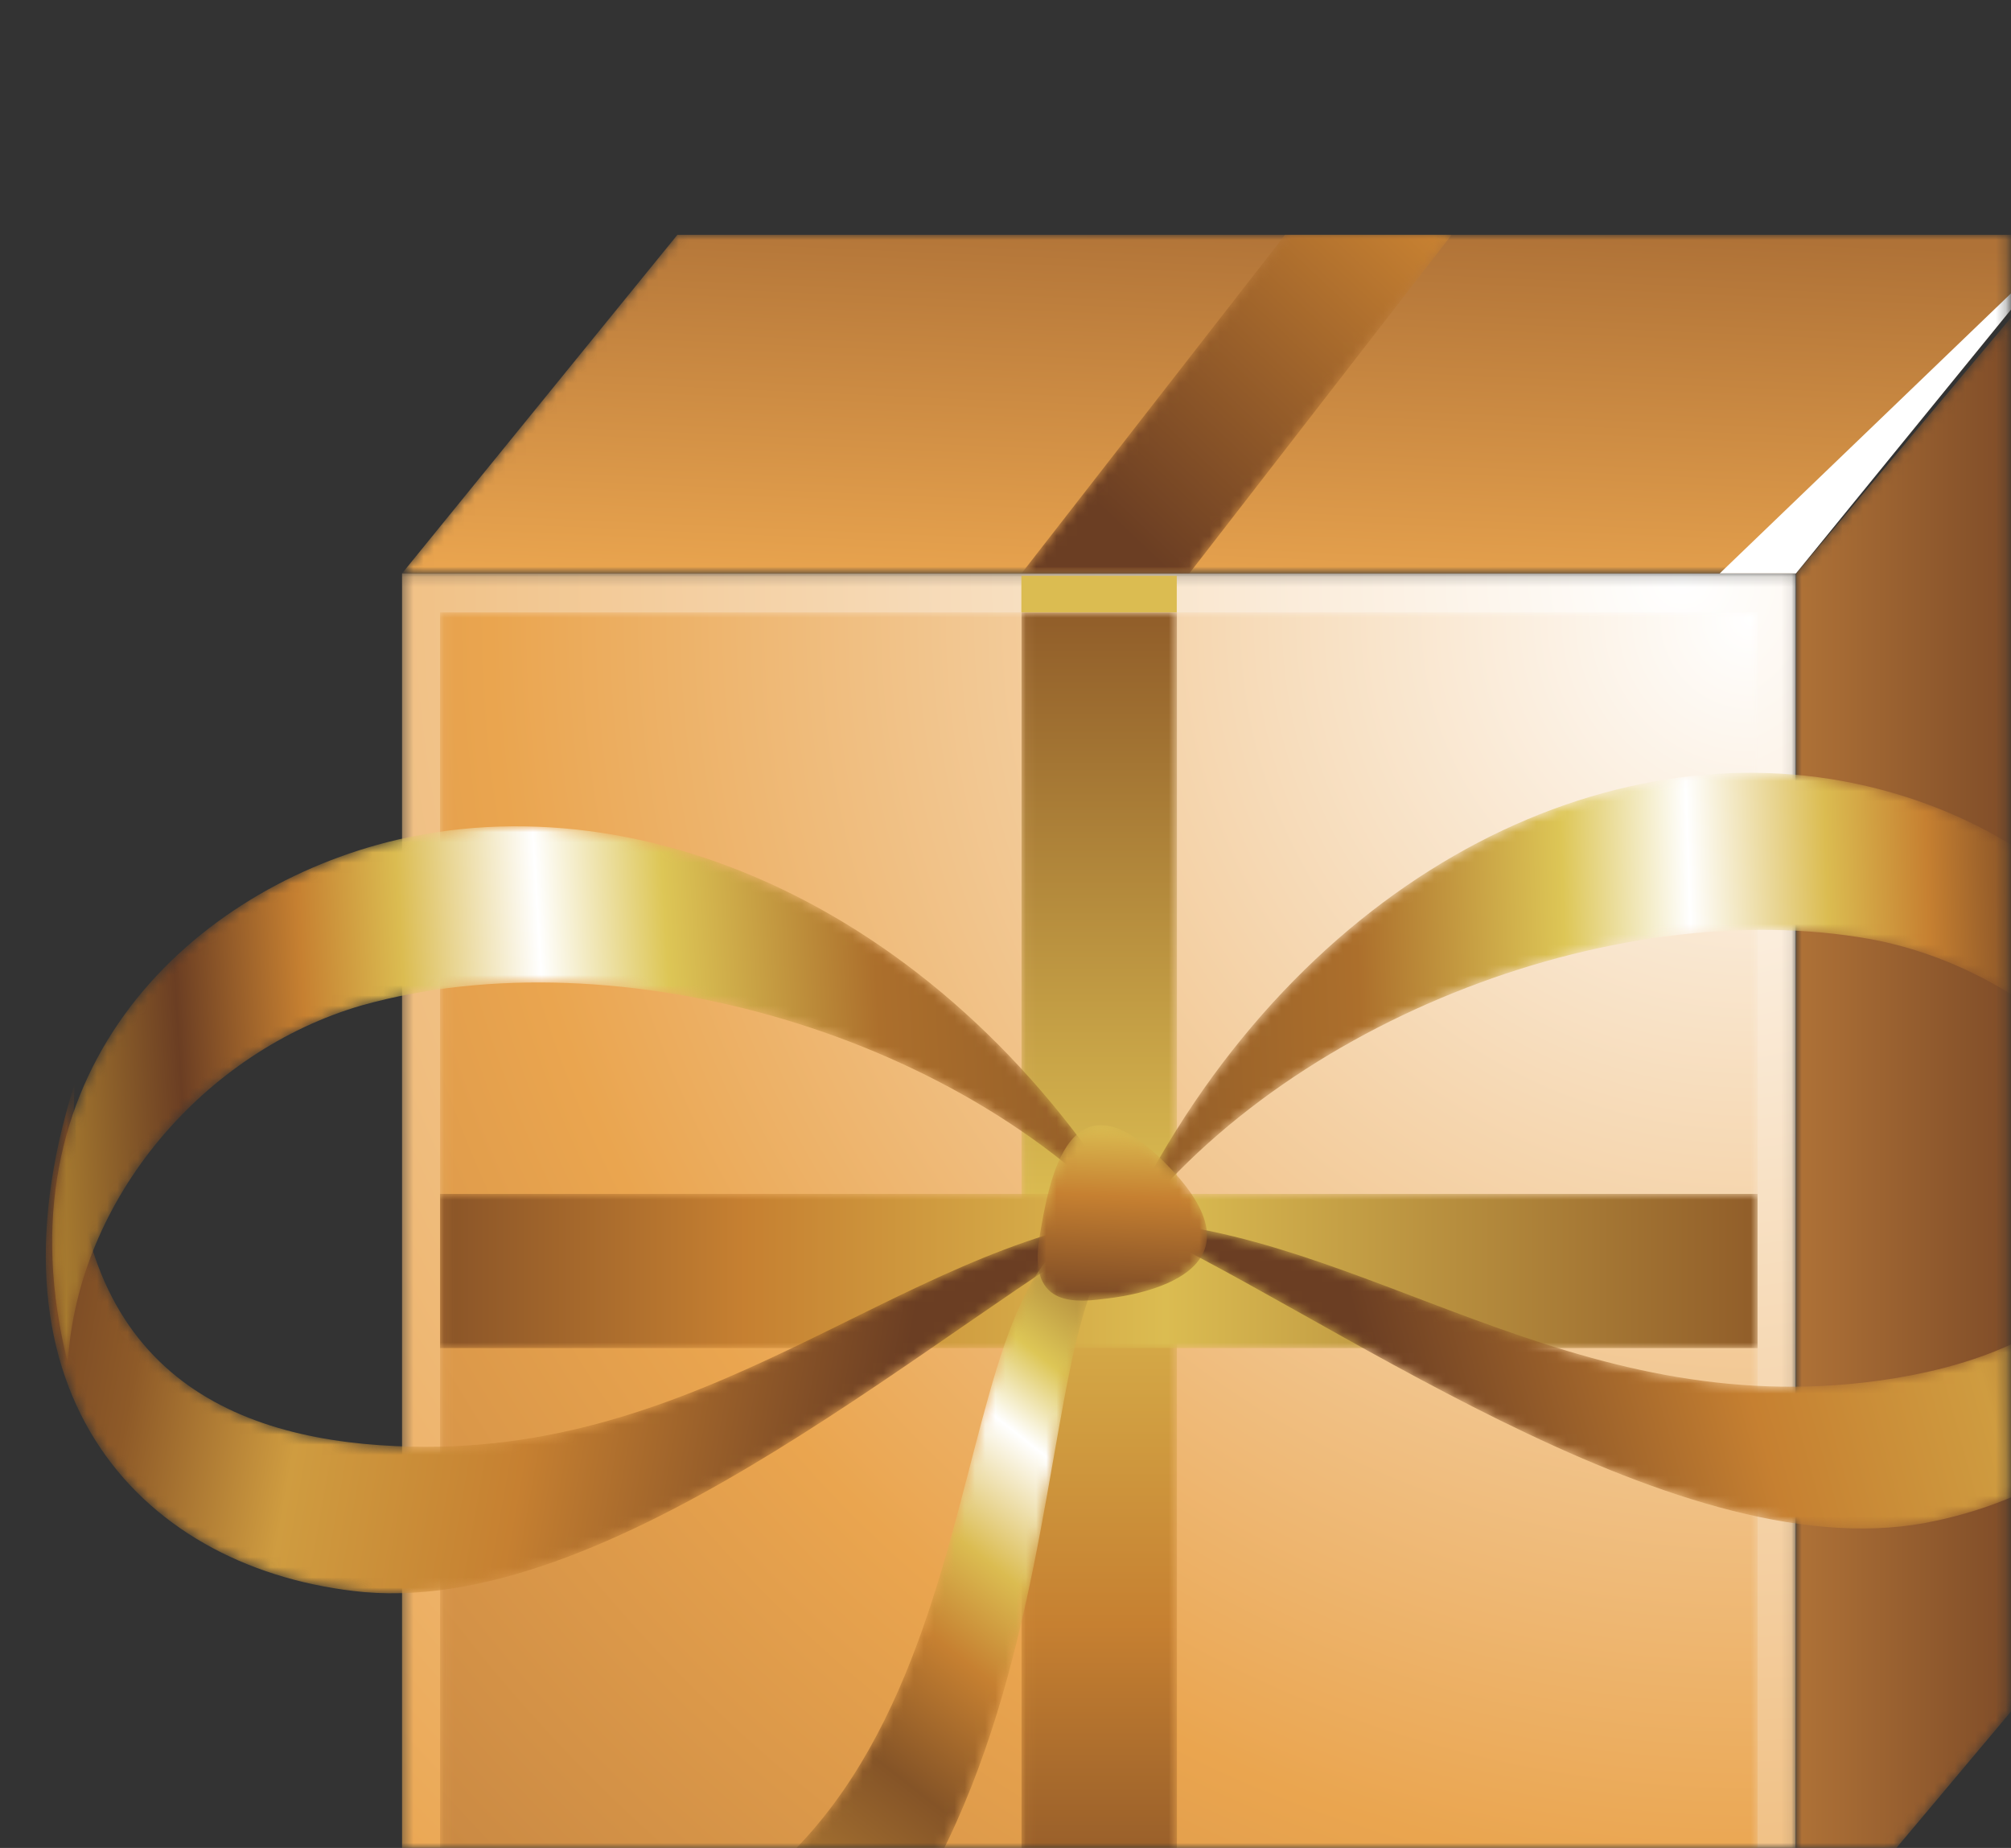
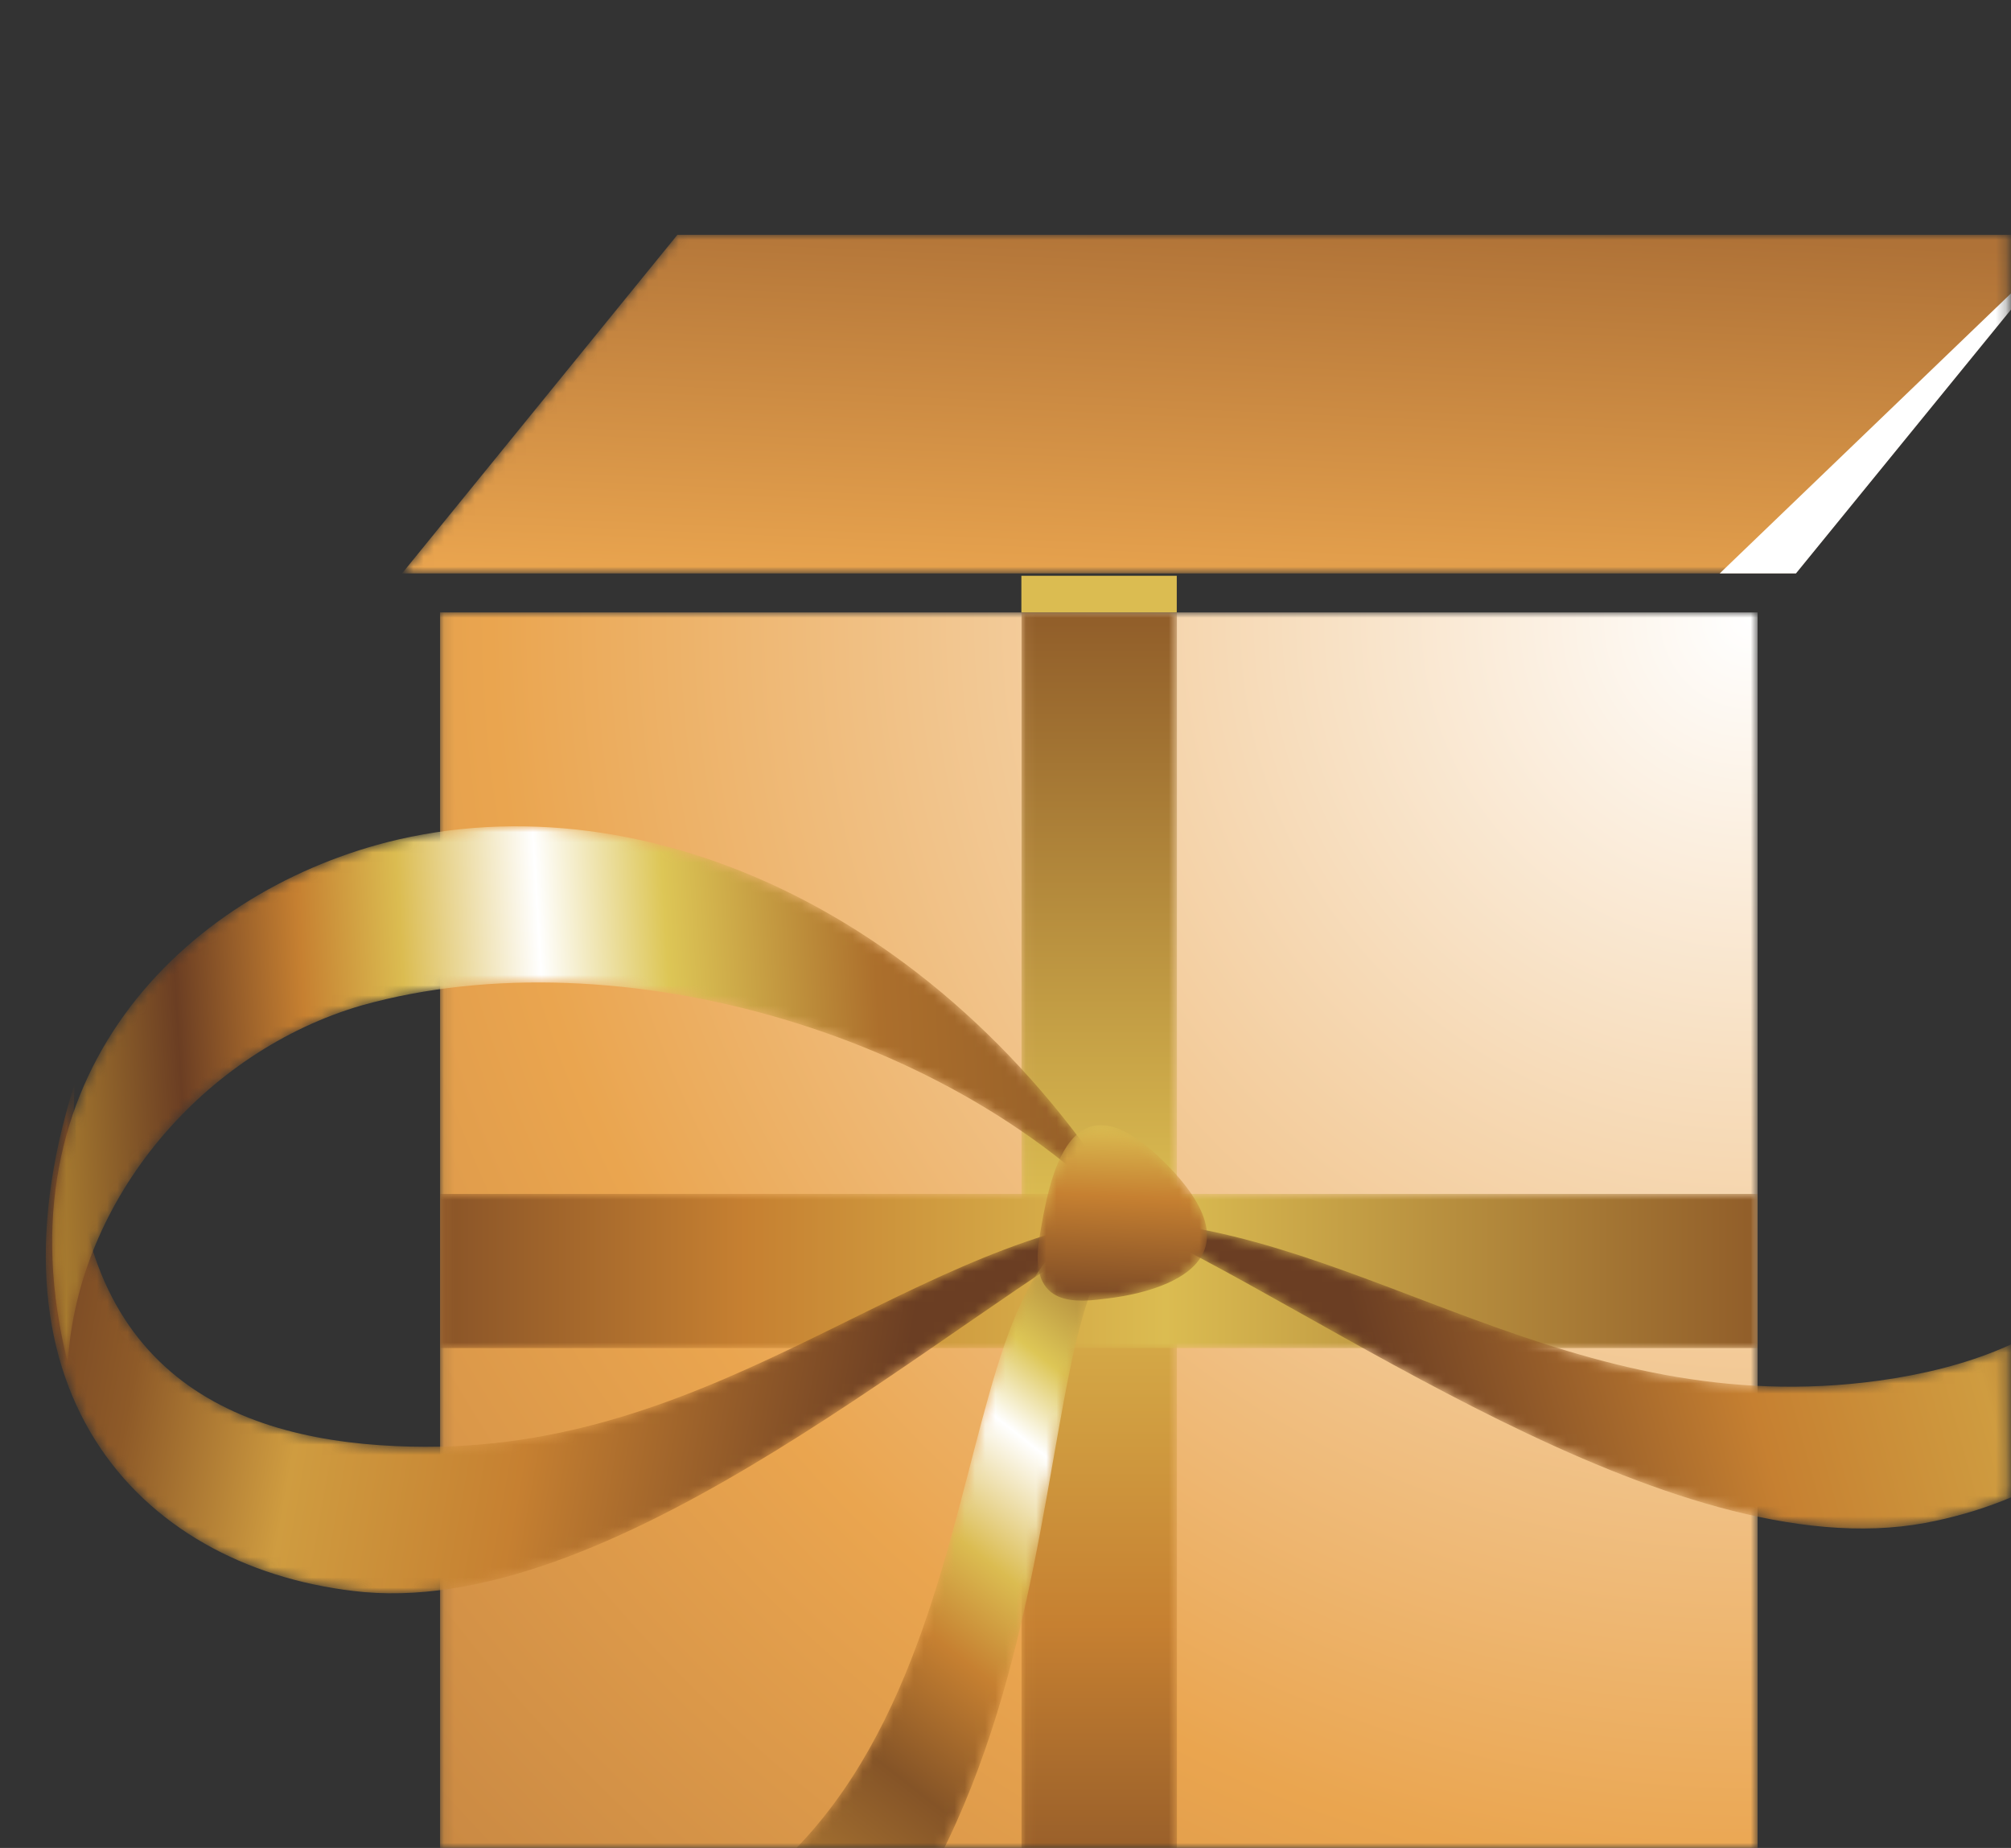
<svg xmlns="http://www.w3.org/2000/svg" width="197" height="181" viewBox="0 0 197 181" fill="none">
  <rect x="0" y="0" width="197" height="181" fill="#333333" stroke="none" />
  <mask id="mask0_2226_9" style="mask-type:alpha" maskUnits="userSpaceOnUse" x="0" y="0" width="197" height="181">
    <rect width="196.739" height="181" fill="#D9D9D9" />
  </mask>
  <g mask="url(#mask0_2226_9)">
    <mask id="mask1_2226_9" style="mask-type:luminance" maskUnits="userSpaceOnUse" x="39" y="56" width="137" height="137">
      <path d="M175.914 192.692H39.383V56.161H175.914V192.692Z" fill="white" />
    </mask>
    <g mask="url(#mask1_2226_9)">
-       <path d="M175.914 192.692H39.383V56.161H175.914V192.692Z" fill="url(#paint0_radial_2226_9)" />
-     </g>
+       </g>
    <mask id="mask2_2226_9" style="mask-type:luminance" maskUnits="userSpaceOnUse" x="43" y="59" width="130" height="130">
      <path d="M172.174 188.982H43.109V59.98H172.174V188.982Z" fill="white" />
    </mask>
    <g mask="url(#mask2_2226_9)">
      <path d="M172.174 188.982H43.109V59.98H172.174V188.982Z" fill="url(#paint1_radial_2226_9)" />
    </g>
    <mask id="mask3_2226_9" style="mask-type:luminance" maskUnits="userSpaceOnUse" x="100" y="59" width="16" height="130">
      <path d="M115.293 188.982H100.07V59.98H115.293V188.982Z" fill="white" />
    </mask>
    <g mask="url(#mask3_2226_9)">
      <path d="M115.293 188.982H100.07V59.98H115.293V188.982Z" fill="url(#paint2_linear_2226_9)" />
    </g>
    <mask id="mask4_2226_9" style="mask-type:luminance" maskUnits="userSpaceOnUse" x="43" y="116" width="130" height="17">
      <path d="M43.109 132.04V116.936H172.174V132.04H43.109Z" fill="white" />
    </mask>
    <g mask="url(#mask4_2226_9)">
      <path d="M43.109 132.04V116.936H172.174V132.04H43.109Z" fill="url(#paint3_linear_2226_9)" />
    </g>
    <path d="M115.277 56.396H100.055V59.982H115.277V56.396Z" fill="#DBBC51" />
    <mask id="mask5_2226_9" style="mask-type:luminance" maskUnits="userSpaceOnUse" x="175" y="23" width="28" height="170">
-       <path d="M175.953 192.692L202.986 160.508V23.983L175.953 56.161V192.692Z" fill="white" />
-     </mask>
+       </mask>
    <g mask="url(#mask5_2226_9)">
      <path d="M175.953 192.692L202.986 160.508V23.983L175.953 56.161V192.692Z" fill="url(#paint4_linear_2226_9)" />
    </g>
    <mask id="mask6_2226_9" style="mask-type:luminance" maskUnits="userSpaceOnUse" x="39" y="23" width="164" height="34">
      <path d="M202.947 23H66.357L39.383 56.164H175.914L202.947 23Z" fill="white" />
    </mask>
    <g mask="url(#mask6_2226_9)">
      <path d="M202.947 23H66.357L39.383 56.164H175.914L202.947 23Z" fill="url(#paint5_linear_2226_9)" />
    </g>
    <path d="M202.968 22.999L168.469 56.163H175.935L202.968 22.999Z" fill="white" />
    <mask id="mask7_2226_9" style="mask-type:luminance" maskUnits="userSpaceOnUse" x="109" y="96" width="108" height="54">
      <path d="M188.59 149.166C163.587 153.797 128.742 127.634 109.992 119.482C133.492 120.461 153.922 139.388 184.077 135.225C201.208 132.842 215.795 123.932 212.093 96.959C224.589 126.593 209.772 145.177 188.59 149.166Z" fill="white" />
    </mask>
    <g mask="url(#mask7_2226_9)">
      <path d="M188.59 149.166C163.587 153.797 128.742 127.634 109.992 119.482C133.492 120.461 153.922 139.388 184.077 135.225C201.208 132.842 215.795 123.932 212.093 96.959C224.589 126.593 209.772 145.177 188.59 149.166Z" fill="url(#paint6_linear_2226_9)" />
    </g>
    <mask id="mask8_2226_9" style="mask-type:luminance" maskUnits="userSpaceOnUse" x="4" y="106" width="108" height="51">
      <path d="M35.664 155.939C61.013 158.141 93.02 128.909 111.136 119.016C87.812 122.145 69.174 143.034 38.845 141.643C21.598 140.895 6.086 133.422 7.302 106.165C-2.363 136.899 14.247 153.911 35.664 155.939Z" fill="white" />
    </mask>
    <g mask="url(#mask8_2226_9)">
      <path d="M35.664 155.939C61.013 158.141 93.02 128.909 111.136 119.016C87.812 122.145 69.174 143.034 38.845 141.643C21.598 140.895 6.086 133.422 7.302 106.165C-2.363 136.899 14.247 153.911 35.664 155.939Z" fill="url(#paint7_linear_2226_9)" />
    </g>
    <mask id="mask9_2226_9" style="mask-type:luminance" maskUnits="userSpaceOnUse" x="50" y="121" width="59" height="92">
      <path d="M104.451 121.56C90.388 132.211 98.837 188.47 50.625 193.5C51.554 204.15 52.134 206.409 52.016 212.431C107.984 200.505 98.837 135.224 108.967 122.488C104.451 121.56 104.451 121.56 104.451 121.56Z" fill="white" />
    </mask>
    <g mask="url(#mask9_2226_9)">
      <path d="M104.451 121.56C90.388 132.211 98.837 188.47 50.625 193.5C51.554 204.15 52.134 206.409 52.016 212.431C107.984 200.505 98.837 135.224 108.967 122.488C104.451 121.56 104.451 121.56 104.451 121.56Z" fill="url(#paint8_linear_2226_9)" />
    </g>
    <mask id="mask10_2226_9" style="mask-type:luminance" maskUnits="userSpaceOnUse" x="108" y="75" width="108" height="50">
      <path d="M183.261 91.987C157.909 87.415 124.342 100.436 108.945 122.488C124.052 88.856 153.396 72.193 179.325 76.303C199.469 79.481 219.61 95.402 215.325 124.048C212.895 108.139 199.12 94.94 183.261 91.987Z" fill="white" />
    </mask>
    <g mask="url(#mask10_2226_9)">
-       <path d="M183.261 91.987C157.909 87.415 124.342 100.436 108.945 122.488C124.052 88.856 153.396 72.193 179.325 76.303C199.469 79.481 219.61 95.402 215.325 124.048C212.895 108.139 199.12 94.94 183.261 91.987Z" fill="url(#paint9_linear_2226_9)" />
-     </g>
+       </g>
    <mask id="mask11_2226_9" style="mask-type:luminance" maskUnits="userSpaceOnUse" x="5" y="80" width="108" height="54">
      <path d="M35.462 98.466C60.465 91.471 94.961 101.313 112.557 121.854C94.206 89.793 63.359 76.011 37.895 82.498C18.156 87.585 -0.422 105.361 6.639 133.489C7.624 117.34 20.065 102.922 35.462 98.466Z" fill="white" />
    </mask>
    <g mask="url(#mask11_2226_9)">
      <path d="M35.462 98.466C60.465 91.471 94.961 101.313 112.557 121.854C94.206 89.793 63.359 76.011 37.895 82.498C18.156 87.585 -0.422 105.361 6.639 133.489C7.624 117.34 20.065 102.922 35.462 98.466Z" fill="url(#paint10_linear_2226_9)" />
    </g>
    <mask id="mask12_2226_9" style="mask-type:luminance" maskUnits="userSpaceOnUse" x="101" y="110" width="18" height="18">
      <path d="M101.817 121.265C102.744 115.599 104.712 104.022 114.551 114.324C124.506 124.69 111.482 126.827 108.532 127.175C105.753 127.519 100.657 128.33 101.817 121.265Z" fill="white" />
    </mask>
    <g mask="url(#mask12_2226_9)">
      <path d="M101.817 121.265C102.744 115.599 104.712 104.022 114.551 114.324C124.506 124.69 111.482 126.827 108.532 127.175C105.753 127.519 100.657 128.33 101.817 121.265Z" fill="url(#paint11_linear_2226_9)" />
    </g>
    <mask id="mask13_2226_9" style="mask-type:luminance" maskUnits="userSpaceOnUse" x="100" y="23" width="43" height="34">
-       <path d="M142.207 23H125.884L100.07 56.164H116.506L142.207 23Z" fill="white" />
-     </mask>
+       </mask>
    <g mask="url(#mask13_2226_9)">
      <path d="M142.207 23H125.884L100.07 56.164H116.506L142.207 23Z" fill="url(#paint12_linear_2226_9)" />
    </g>
  </g>
  <defs>
    <radialGradient id="paint0_radial_2226_9" cx="0" cy="0" r="1" gradientUnits="userSpaceOnUse" gradientTransform="translate(163.72 57.824) scale(266.456 266.456)">
      <stop stop-color="white" />
      <stop offset="0.669" stop-color="#EAA54F" />
      <stop offset="1" stop-color="#C58541" />
    </radialGradient>
    <radialGradient id="paint1_radial_2226_9" cx="0" cy="0" r="1" gradientUnits="userSpaceOnUse" gradientTransform="translate(172.174 59.98) scale(186.375 186.375)">
      <stop stop-color="white" />
      <stop offset="0.669" stop-color="#EAA54F" />
      <stop offset="1" stop-color="#C58541" />
    </radialGradient>
    <linearGradient id="paint2_linear_2226_9" x1="107.68" y1="57.909" x2="107.68" y2="204.408" gradientUnits="userSpaceOnUse">
      <stop stop-color="#8E5A28" />
      <stop offset="0.41" stop-color="#DBBC51" />
      <stop offset="0.691" stop-color="#C68031" />
      <stop offset="1" stop-color="#6B3E23" />
    </linearGradient>
    <linearGradient id="paint3_linear_2226_9" x1="174.245" y1="124.49" x2="27.674" y2="124.49" gradientUnits="userSpaceOnUse">
      <stop stop-color="#8E5A28" />
      <stop offset="0.41" stop-color="#DBBC51" />
      <stop offset="0.691" stop-color="#C68031" />
      <stop offset="1" stop-color="#6B3E23" />
    </linearGradient>
    <linearGradient id="paint4_linear_2226_9" x1="175.953" y1="108.337" x2="202.985" y2="108.337" gradientUnits="userSpaceOnUse">
      <stop stop-color="#AF7237" />
      <stop offset="1" stop-color="#724224" />
    </linearGradient>
    <linearGradient id="paint5_linear_2226_9" x1="120.285" y1="59.536" x2="121.977" y2="21.278" gradientUnits="userSpaceOnUse">
      <stop stop-color="#EAA54F" />
      <stop offset="0.006" stop-color="#EAA54F" />
      <stop offset="1" stop-color="#AF7237" />
    </linearGradient>
    <linearGradient id="paint6_linear_2226_9" x1="222.082" y1="114.283" x2="135.341" y2="138.257" gradientUnits="userSpaceOnUse">
      <stop stop-color="#6B3E23" />
      <stop offset="0.174" stop-color="#8E5A28" />
      <stop offset="0.36" stop-color="#CF9C40" />
      <stop offset="0.607" stop-color="#C68031" />
      <stop offset="1" stop-color="#6B3E23" />
    </linearGradient>
    <linearGradient id="paint7_linear_2226_9" x1="-1.019" y1="124.378" x2="87.66" y2="140.071" gradientUnits="userSpaceOnUse">
      <stop stop-color="#6B3E23" />
      <stop offset="0.174" stop-color="#8E5A28" />
      <stop offset="0.36" stop-color="#CF9C40" />
      <stop offset="0.607" stop-color="#C68031" />
      <stop offset="1" stop-color="#6B3E23" />
    </linearGradient>
    <linearGradient id="paint8_linear_2226_9" x1="118.519" y1="126.517" x2="51.629" y2="212.092" gradientUnits="userSpaceOnUse">
      <stop stop-color="#8E5A28" />
      <stop offset="0.14" stop-color="#DDC656" />
      <stop offset="0.208" stop-color="white" />
      <stop offset="0.315" stop-color="#DBBC51" />
      <stop offset="0.399" stop-color="#C68031" />
      <stop offset="0.517" stop-color="#855427" />
      <stop offset="0.775" stop-color="#CD973E" />
      <stop offset="1" stop-color="#E7D48C" />
    </linearGradient>
    <linearGradient id="paint9_linear_2226_9" x1="107.392" y1="102.865" x2="217.083" y2="99.025" gradientUnits="userSpaceOnUse">
      <stop stop-color="#8E5A28" />
      <stop offset="0.236" stop-color="#AC6F2C" />
      <stop offset="0.421" stop-color="#DDC656" />
      <stop offset="0.534" stop-color="white" />
      <stop offset="0.657" stop-color="#DBBC51" />
      <stop offset="0.747" stop-color="#C68031" />
      <stop offset="0.86" stop-color="#6B3E23" />
      <stop offset="1" stop-color="#B48832" />
    </linearGradient>
    <linearGradient id="paint10_linear_2226_9" x1="112.248" y1="102.18" x2="2.49" y2="108.719" gradientUnits="userSpaceOnUse">
      <stop stop-color="#8E5A28" />
      <stop offset="0.236" stop-color="#AC6F2C" />
      <stop offset="0.421" stop-color="#DDC656" />
      <stop offset="0.534" stop-color="white" />
      <stop offset="0.657" stop-color="#DBBC51" />
      <stop offset="0.747" stop-color="#C68031" />
      <stop offset="0.86" stop-color="#6B3E23" />
      <stop offset="1" stop-color="#B48832" />
    </linearGradient>
    <linearGradient id="paint11_linear_2226_9" x1="110.469" y1="110.235" x2="109.604" y2="129.636" gradientUnits="userSpaceOnUse">
      <stop stop-color="#DBBC51" />
      <stop offset="0.006" stop-color="#DBBC51" />
      <stop offset="0.36" stop-color="#C68031" />
      <stop offset="1" stop-color="#6B3E23" />
    </linearGradient>
    <linearGradient id="paint12_linear_2226_9" x1="157.165" y1="1.537" x2="109.798" y2="51.636" gradientUnits="userSpaceOnUse">
      <stop stop-color="#DBBC51" />
      <stop offset="0.399" stop-color="#C68031" />
      <stop offset="1" stop-color="#6B3E23" />
    </linearGradient>
  </defs>
</svg>